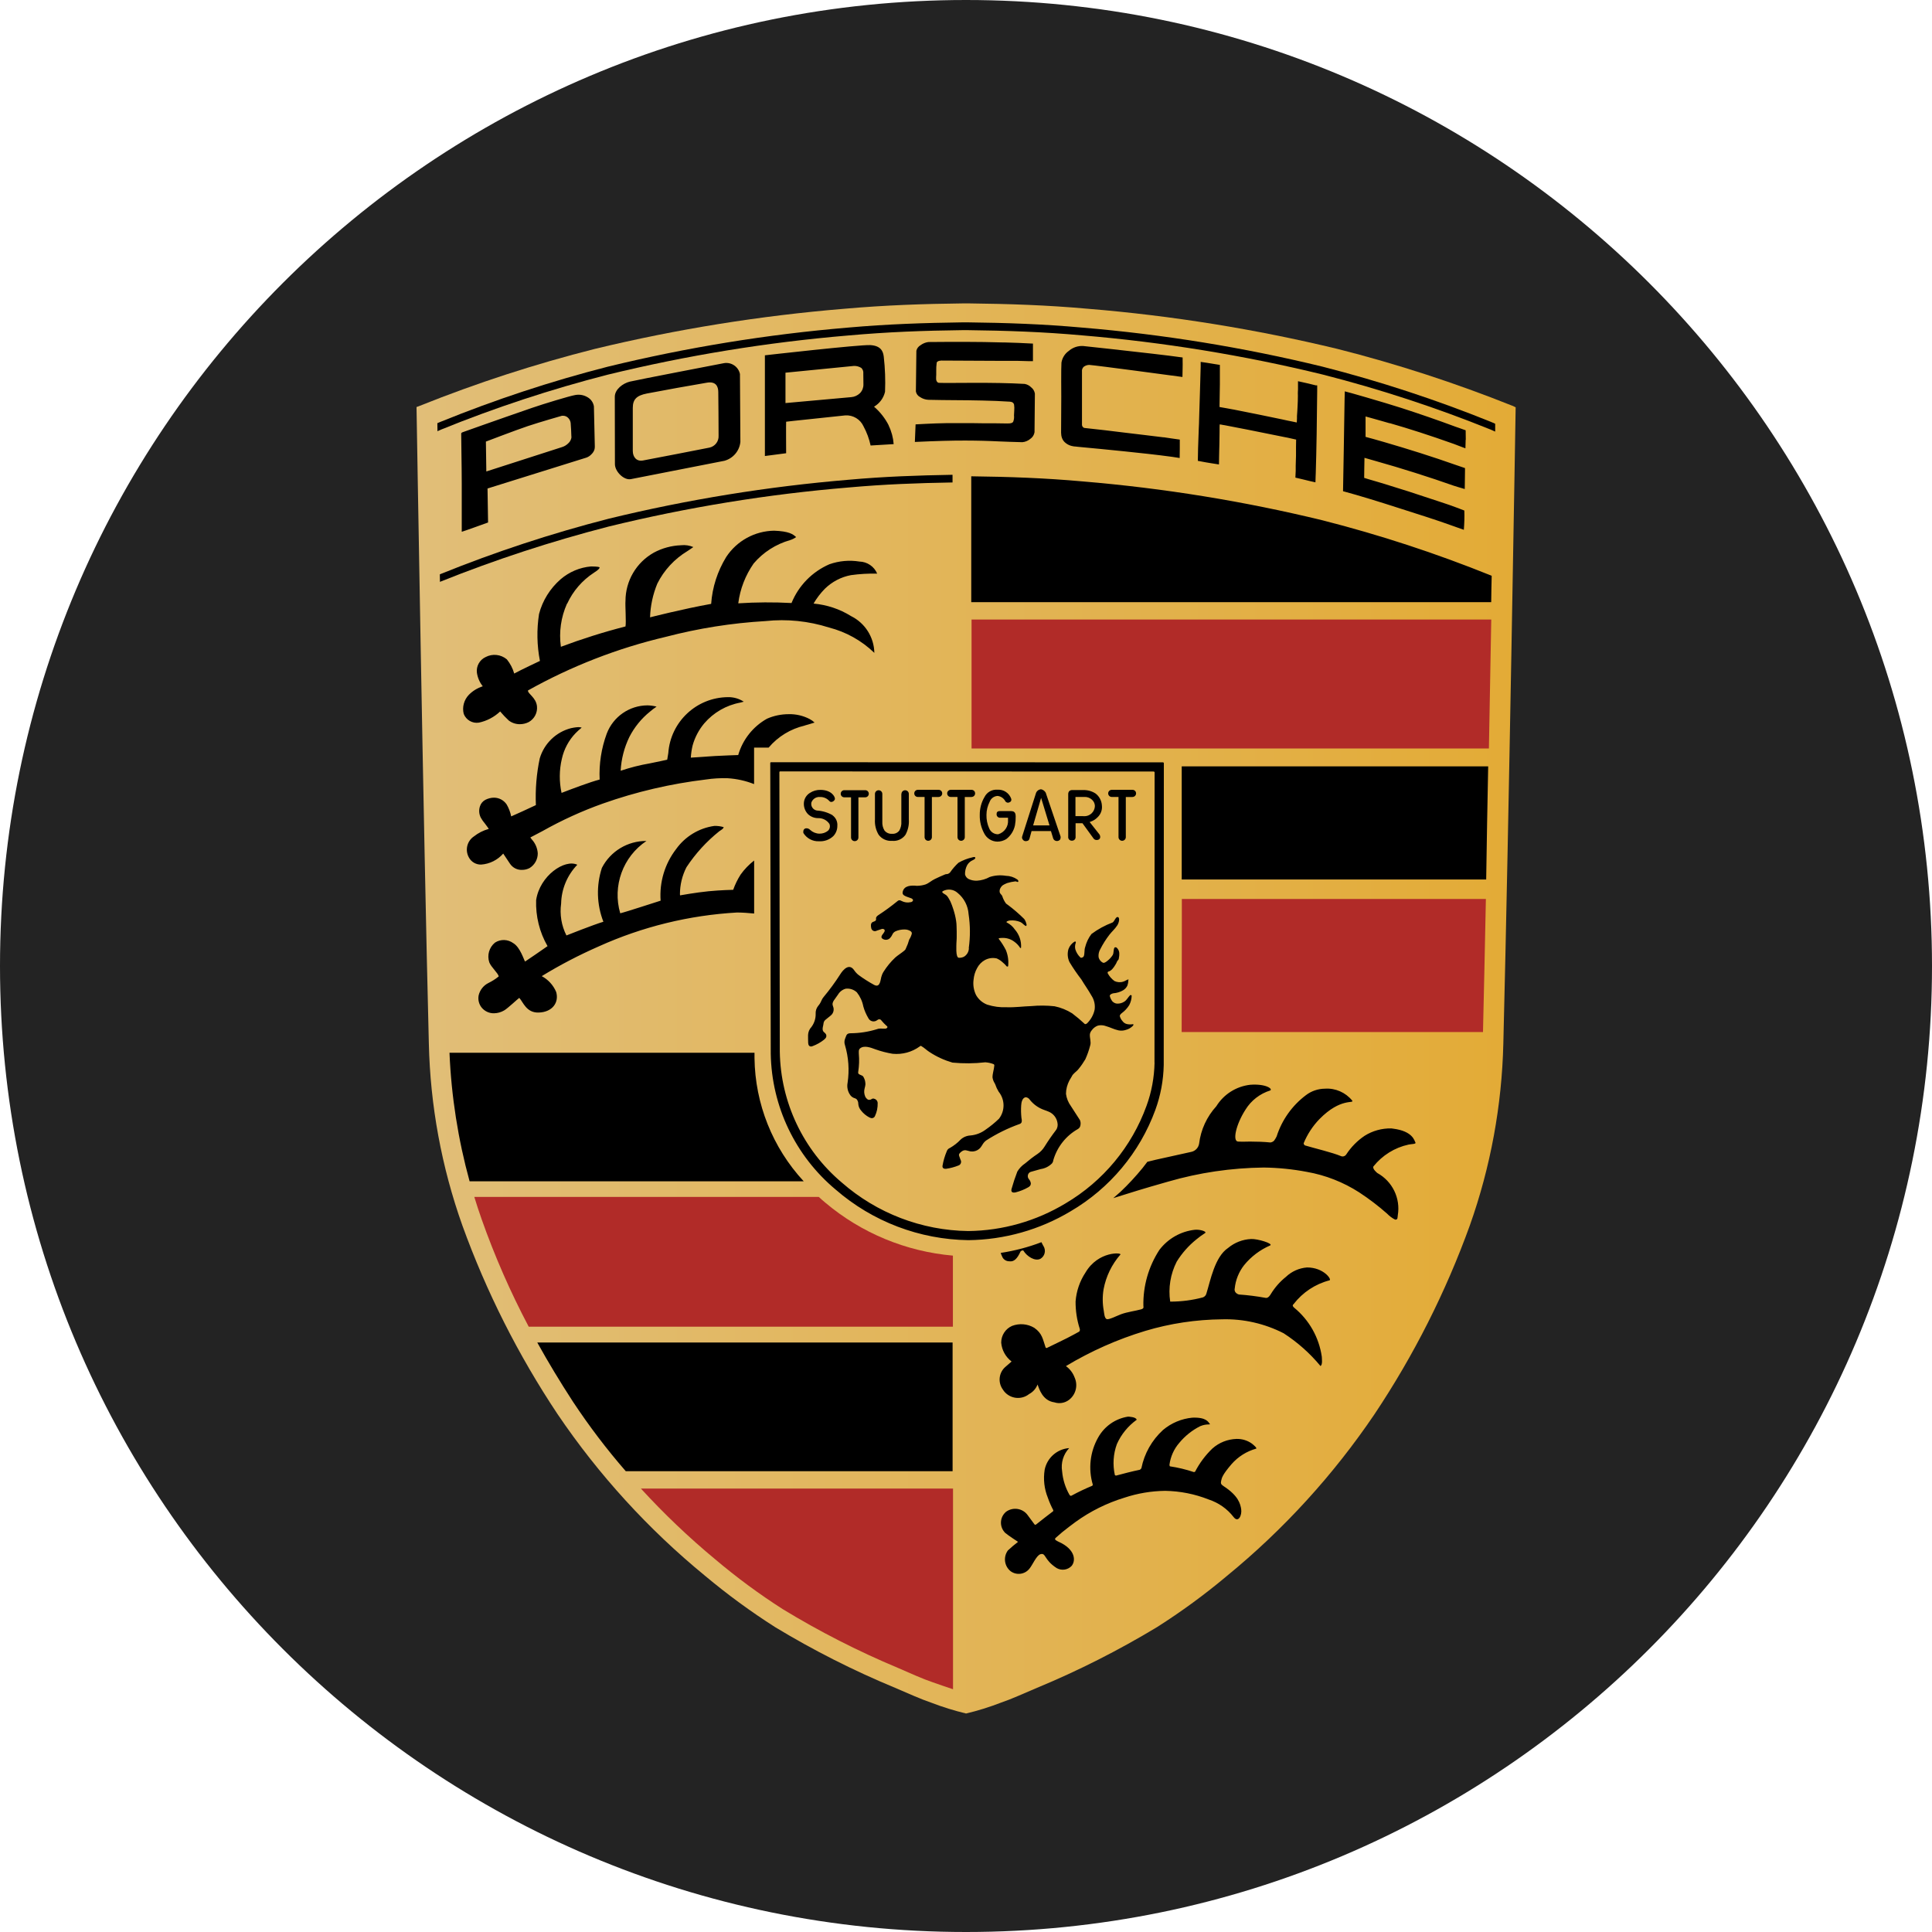
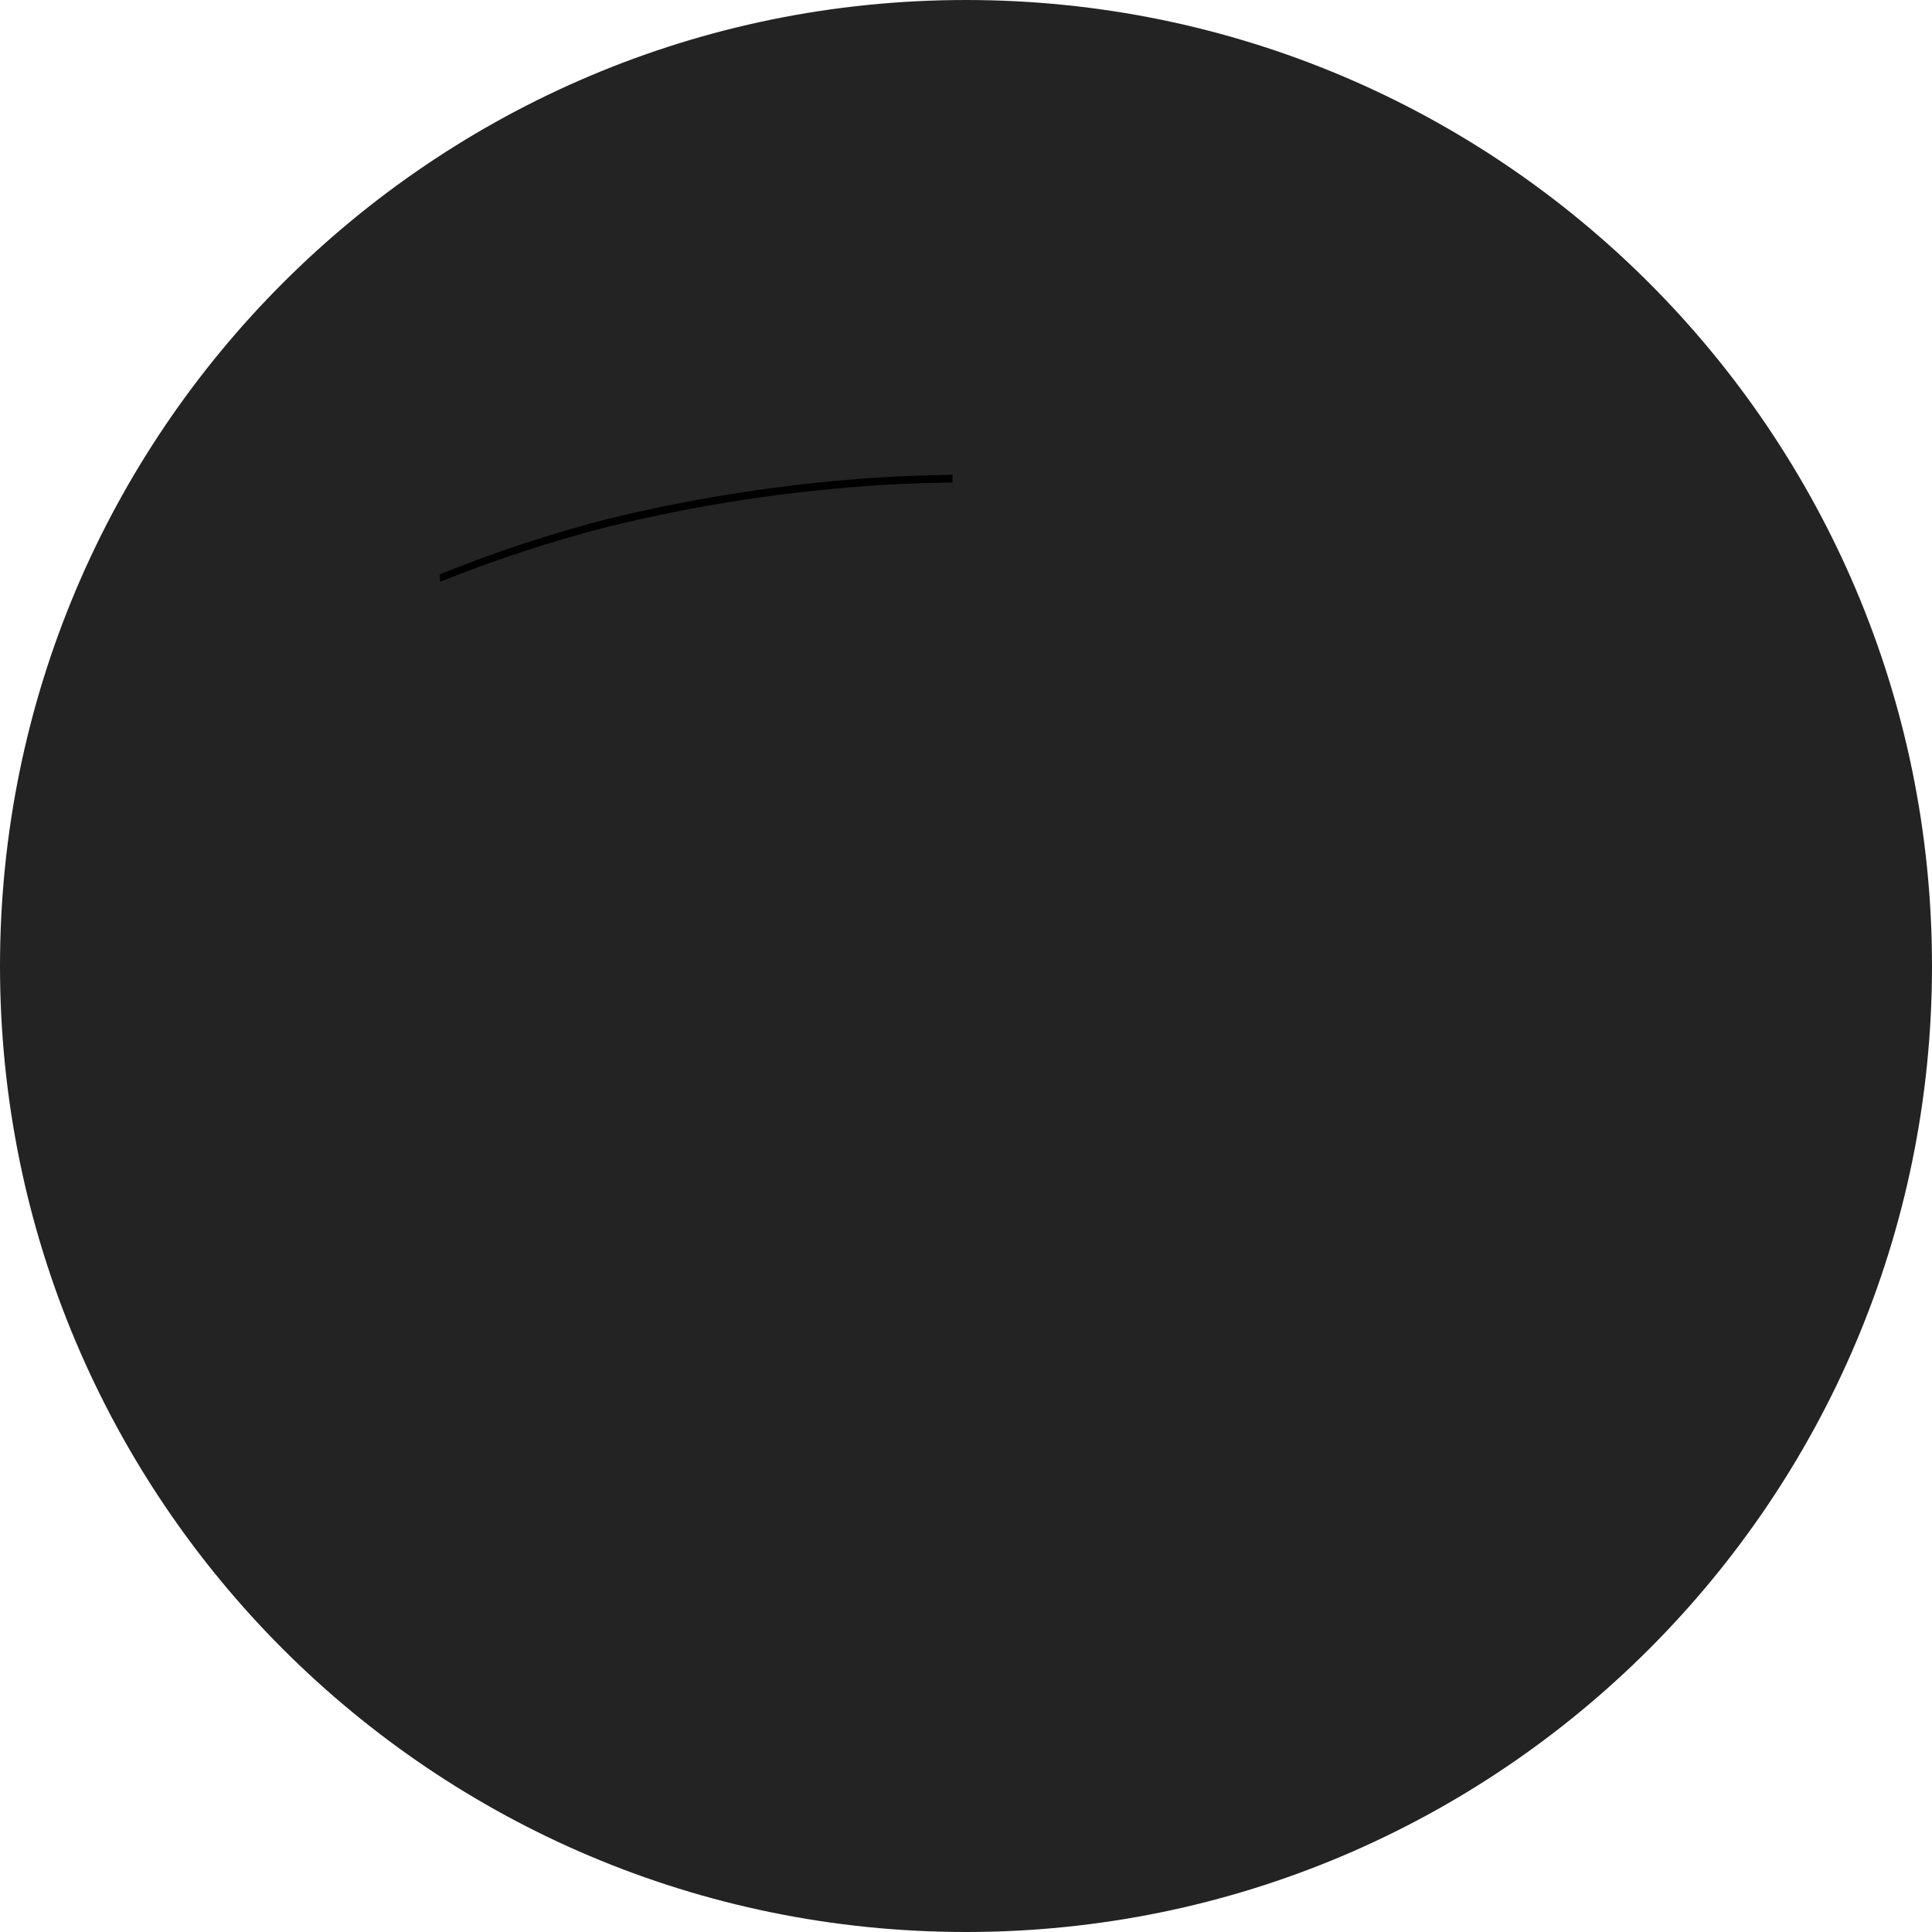
<svg xmlns="http://www.w3.org/2000/svg" id="Layer_1" version="1.1" viewBox="0 0 32 32">
  <defs>
    <style>
      .st0 {
        fill: #b12b28;
      }

      .st1 {
        fill: #232323;
      }

      .st2 {
        fill-rule: evenodd;
      }

      .st3 {
        fill: url(#linear-gradient);
      }
    </style>
    <linearGradient id="linear-gradient" x1="6.899" y1="84.703" x2="25.104" y2="84.703" gradientTransform="translate(0 -68)" gradientUnits="userSpaceOnUse">
      <stop offset="0" stop-color="#e1be78" />
      <stop offset="1" stop-color="#e3ab36" />
    </linearGradient>
  </defs>
  <g id="Layer_11" data-name="Layer_1">
    <path class="st1" d="M32,16c0,2.209-.448,4.314-1.257,6.228s-1.981,3.638-3.429,5.086-3.172,2.619-5.086,3.429-4.019,1.257-6.228,1.257-4.314-.448-6.228-1.257-3.638-1.981-5.086-3.429-2.619-3.172-3.429-5.086-1.257-4.019-1.257-6.228.448-4.314,1.257-6.228c.809-1.914,1.981-3.638,3.429-5.086s3.172-2.619,5.086-3.429c1.914-.81,4.019-1.257,6.228-1.257s4.314.448,6.228,1.257c1.914.809,3.638,1.981,5.086,3.429s2.619,3.172,3.429,5.086,1.257,4.019,1.257,6.228Z" />
  </g>
  <g id="Layer_2">
    <g>
-       <path class="st3" d="M25.047,6.72c-.943-.377-1.91-.692-2.895-.941-1.359-.328-2.741-.551-4.134-.665-.683-.061-1.3-.081-1.987-.089h-.058c-.687.008-1.304.029-1.987.089-1.393.115-2.776.337-4.134.665-.985.249-1.952.563-2.895.941-.039.016-.058.022-.058.022,0,0,.115,7.048.204,10.54.023,1.028.21,2.046.555,3.015.398,1.102.928,2.152,1.578,3.127.681,1.006,1.504,1.908,2.444,2.678.368.308.756.592,1.161.85.635.384,1.298.719,1.983,1.003.227.097.424.187.604.248.187.072.378.131.573.178.195-.046.386-.106.573-.178.18-.061.377-.152.604-.248.685-.284,1.348-.62,1.983-1.003.405-.257.793-.541,1.161-.85.94-.769,1.763-1.672,2.444-2.678.651-.975,1.181-2.025,1.579-3.127.344-.969.531-1.987.555-3.015.089-3.492.204-10.536.204-10.536-.018-.009-.036-.018-.055-.026h-.002Z" />
-       <path class="st0" d="M15.783,24.655h-5.168c.384.419.795.811,1.232,1.173.354.299.727.575,1.117.824.61.372,1.248.697,1.907.973.218.094.408.182.581.24.125.043.237.083.333.114h0v-3.325h-.002ZM15.783,20.797c-.777-.068-1.515-.373-2.112-.876-.037-.03-.074-.064-.109-.096h-5.706c.038.124.078.247.122.371.216.611.476,1.205.779,1.778h7.026v-1.177ZM24.612,14.89h-5.037v.39l-.003,1.814h4.991c.015-.645.032-1.401.048-2.204h0ZM24.7,10.261h-8.608v2.136h8.569c.014-.741.027-1.468.039-2.136h0Z" />
-       <path class="st2" d="M24.766,7.149c-.018-.009-.037-.017-.056-.025l-.016-.007c-.908-.367-1.839-.672-2.788-.914-1.307-.319-2.638-.535-3.979-.648-.658-.059-1.252-.079-1.913-.087h-.056c-.662.008-1.255.03-1.913.089-1.341.113-2.672.33-3.98.649-.942.242-1.866.546-2.766.912l-.013.007c-.014.004-.027.01-.04.018l-.002-.134.055-.023c.901-.366,1.825-.671,2.766-.912,1.308-.319,2.638-.535,3.98-.648.658-.058,1.252-.078,1.913-.087h.054c.662.008,1.255.028,1.913.087,1.341.112,2.672.328,3.98.647.949.242,1.88.547,2.788.914l.016.007c.019.007.038.015.056.025v.129h0Z" />
      <path class="st2" d="M15.777,7.991c-.585.01-1.128.03-1.719.083-1.342.111-2.673.328-3.98.648-.946.244-1.876.548-2.783.912-.003.001-.005.003-.008.004l-.002-.125.014-.006c.907-.367,1.837-.673,2.785-.916,1.306-.318,2.635-.533,3.974-.645.593-.053,1.135-.072,1.719-.082v.128h0Z" />
-       <path d="M24.276,7.282c0,.039-.002.106-.004.143h-.002l-.111-.042-.078-.03-.009-.003c-.192-.068-.377-.132-.552-.188s-.341-.108-.497-.152h-.008l-.136-.039-.142-.04-.119-.033v.338l.074.02.052.014.091.026.091.026c.2.058.4.119.599.182s.395.129.588.197l.047.016.105.036v.046c0,.04-.004.301-.004.301l-.006-.002-.102-.03-.071-.022c-.203-.072-.418-.143-.638-.213s-.445-.137-.669-.2l-.175-.05-.003.166-.002.162v.004l.071.022.137.04.134.04.054.017.054.017c.193.059.379.118.558.179s.367.117.528.179l.017.006.018.007.03.012.058.022c.004.106,0,.212-.008.318h-.004l-.102-.036-.02-.007-.019-.007c-.326-.119-.651-.218-.942-.312s-.648-.205-.914-.276v-.008c.002-.144.007-.416.012-.673s.014-.952.017-.973c.029.004.644.181.94.276.296.096.596.199.889.308l.011.004.067.023.095.034h0c0,.039.002.118.002.156h-.002ZM21.803,6.385c-.044-.012-.089-.023-.134-.033s-.128-.029-.17-.038v.112c0,.02,0,.04-.002.061s0,.04,0,.061v.017c0,.053-.002.106-.005.16s-.005.109-.01.165v.038l-.003.069h-.003l-.081-.017-.061-.012-.05-.011-.05-.011c-.122-.025-.251-.052-.382-.079s-.265-.054-.395-.079l-.019-.004-.019-.003-.097-.018-.097-.017-.026-.005.003-.191.003-.185v-.321h0l-.081-.013-.061-.01-.074-.012c-.025-.004-.078-.012-.102-.015v.078c-.003.095-.007.23-.011.383s-.01.323-.015.49c0,.049-.003.096-.005.143s-.003.091-.005.134c-.003.072-.005.139-.007.2s-.003.159-.004.207v.004c.018.003.068.013.085.016l.049.009.084.014c.03.005.091.015.127.02h.005l.002-.125.002-.095s.002-.052.003-.118.003-.147.003-.209v-.038c0-.02,0-.064.002-.076v-.002c.008,0,.04.007.052.009l.012.002.014.002c.061.011.209.04.392.076s.403.081.606.122l.026.005.026.005.067.015.067.015h.004c0,.018-.002.101-.002.119v.098c0,.04,0,.076-.002.112s-.002.07-.003.106v.085l-.002.04-.003.066v.005l.103.024.07.017.061.015.098.022v-.002l.003-.098.002-.047c.006-.194.011-.417.015-.652s.007-.481.009-.722v-.085h-.003l-.012-.002v.004ZM18.531,5.795c-.274-.03-.493-.053-.591-.064-.086-.005-.172.024-.237.081-.065.045-.109.115-.122.194-.007.07-.003.567-.003.567l-.003.594c0,.03.005.06.015.088.01.026.025.05.045.069.033.031.073.053.117.063.024.006.048.009.072.01h0l.017.002.017.002c.243.023.503.047.769.075s.519.054.79.091l.122.019.002-.164v-.141l-.142-.02-.107-.016-.012-.002h-.012c-.211-.027-.42-.05-.647-.078s-.436-.054-.653-.076c-.013,0-.025-.008-.033-.017-.009-.01-.014-.022-.014-.035v-.882c-.004-.03.007-.06.03-.081.027-.019.058-.03.091-.03.141.011,1.351.174,1.543.2l.003-.15c.002-.041,0-.081,0-.124v-.049c-.26-.037-.704-.086-1.062-.126h.005ZM14.719,7.048c.047.096.075.201.083.308l-.382.023c-.024-.111-.063-.217-.117-.317-.053-.117-.172-.189-.3-.182-.165.019-.979.102-.982.105s0,.522,0,.522l-.176.023-.176.023v-1.668s1.572-.179,1.746-.169.213.102.223.193c.022.193.029.387.021.58-.024.104-.09.193-.182.247.101.087.184.193.244.312h-.002ZM14.299,6.185c.004-.034-.009-.068-.033-.091-.037-.023-.08-.035-.123-.033l-1.133.112v.503l.544-.049.544-.049c.055-.004.107-.028.147-.067.037-.039.057-.09.056-.143l-.002-.184h0ZM12.256,6.197c0,.078.007,1.045.007,1.123-.015.149-.12.272-.264.312-.147.028-1.434.282-1.55.304s-.264-.126-.264-.249-.002-1.115-.002-1.115c0-.123.134-.223.249-.251s1.471-.289,1.559-.306c.124-.021.242.06.266.184h0v-.002ZM11.897,6.494c0-.095-.041-.18-.186-.156-.186.03-.795.14-.998.18-.167.033-.232.095-.232.238v.713c0,.102.063.178.169.158s.998-.191,1.1-.213c.093-.02.158-.104.152-.199.002-.095-.005-.67-.005-.72h0ZM16.976,6.359c-.13-.008-.274-.012-.416-.015s-.29-.003-.429-.003c-.089,0-.572.004-.582,0-.01-.002-.019-.007-.026-.014-.012-.016-.019-.035-.018-.055,0-.021,0-.042.002-.062v-.061c-.001-.048.001-.096.008-.144.009-.02.03-.03.078-.033.036,0,.625.002,1.024.005h.145c.113-.003.247.007.347.005v-.291c-.176-.01-.294-.014-.469-.019h-.032c-.098-.003-.205-.005-.312-.007-.417-.006-.87,0-.919,0-.048.006-.093.025-.132.054-.034.02-.059.053-.067.091l-.004.337-.004.337c.007.039.032.073.067.091.041.028.09.045.14.047.073.002.148.003.222.004l.216.002c.146,0,.3.003.454.006s.309.009.458.019c.043.003.061.02.069.047.005.034.006.068.003.102l-.002.039-.002.039c.004.036,0,.073-.014.107-.013.02-.04.027-.095.027-.003,0-.152-.003-.21-.003h-.184l-.217-.003h-.218c-.125,0-.246,0-.358.005s-.24.01-.334.016l-.012.291c.161-.008.334-.014.469-.018s.258-.005.369-.005.203.002.292.004.174.006.262.01l.182.007.206.006c.048-.004.094-.023.131-.054.038-.025.064-.066.071-.111l.003-.32.003-.32c-.007-.041-.028-.078-.061-.103-.029-.03-.066-.049-.107-.057h.003ZM9.837,6.73l.015.664c0,.016-.001.032-.005.048-.009.03-.025.057-.048.079-.023.026-.052.046-.085.058l-1.639.512.009.563s-.412.149-.436.154v-.79c0-.289-.011-.821-.009-.835s.009-.019.032-.027.525-.188,1.146-.402c.185-.064.617-.195.705-.21.071-.015.146-.003.209.035.057.032.096.088.106.152h0ZM9.464,7.238c0-.046-.008-.187-.012-.233-.004-.03-.018-.059-.039-.081-.022-.024-.052-.037-.084-.038h-.02s-.368.105-.565.171-.696.257-.696.257c0,0,.007.484.007.495l1.258-.405c.037-.012.071-.033.099-.061.031-.027.05-.065.054-.106h-.002ZM14.929,13.15v.459c.004.051-.008.102-.033.147-.028.038-.074.059-.122.054-.048.004-.094-.017-.124-.054-.027-.044-.039-.095-.036-.147v-.459c0-.034-.027-.061-.061-.061s-.061.027-.061.061v.421c-.006.089.015.178.061.255.052.07.136.108.223.101.087.009.172-.03.222-.101.042-.078.062-.166.055-.255v-.421c0-.034-.027-.061-.061-.061s-.061.027-.061.061h-.002ZM15.547,13.2c.032,0,.059-.026.059-.059s-.026-.059-.059-.059h-.345c-.032,0-.059.026-.059.059s.026.059.059.059h.112v.665c0,.034.027.061.06.061.034,0,.061-.027.061-.06h0v-.665h.112ZM16.092,13.2c.032,0,.059-.026.059-.059s-.026-.059-.059-.059h-.345c-.032,0-.059.026-.059.059s.026.059.059.059h.112v.665c0,.034.027.061.06.061.034,0,.061-.027.061-.06h0v-.665h.112ZM16.751,13.434h-.187c-.051,0-.057.026-.057.049-.003.031.02.058.05.061h.139v.037c.009.108-.059.207-.163.237-.066.002-.126-.038-.15-.1-.031-.07-.046-.145-.044-.222,0-.075.019-.149.053-.216.02-.055.071-.093.13-.097.055.005.103.038.129.087.014.024.044.032.068.019.024-.007.038-.032.031-.056h0c-.033-.098-.127-.16-.229-.153-.09-.007-.175.041-.215.122-.053.089-.079.192-.078.295-.003.105.022.209.071.302.041.085.127.14.221.141.051,0,.102-.015.146-.041.074-.056.126-.138.145-.229.009-.049.013-.099.012-.149,0-.04-.01-.086-.071-.086h0ZM18.758,13.2c.032,0,.059-.026.059-.059s-.026-.059-.059-.059h-.344c-.032,0-.059.026-.059.059s.026.059.059.059h.112v.665c0,.034.027.061.06.061.034,0,.061-.027.061-.06h0v-.665h.111ZM18.049,13.615l.019-.007c.043-.015.081-.04.113-.073.052-.05.078-.121.07-.192-.004-.079-.042-.152-.105-.2-.06-.039-.131-.059-.203-.057h-.185c-.018-.001-.036.006-.049.019-.011.013-.016.03-.016.047v.707c-.004.032.019.061.051.065h.01c.032.002.059-.022.061-.053v-.236h.114l.182.251c.012.018.032.028.054.027.036,0,.057-.019.058-.05,0-.02-.008-.039-.022-.054l-.154-.195h.002ZM17.813,13.519v-.319h.146c.046-.003.091.013.126.044.031.027.049.065.05.106-.003.097-.084.173-.181.169-.005,0-.01,0-.014-.001h-.127ZM17.326,13.143c-.013-.037-.046-.064-.085-.07-.041.004-.075.033-.085.073l-.226.709c-.005.017-.002.036.01.05.01.015.025.025.043.027.03,0,.058-.004.069-.043l.034-.124h.321l.037.122c.009.026.033.043.061.043.021,0,.04-.008.053-.024.011-.021.013-.045.003-.067l-.236-.696h0ZM17.361,13.671h-.249l.132-.456.139.456h-.022ZM13.791,13.503c-.08-.046-.169-.073-.261-.078-.06-.01-.102-.067-.092-.127v-.003c.021-.062.081-.101.146-.094.058-.002.114.023.152.066.033.04.093-.004.093-.037,0-.038-.059-.145-.237-.147-.064-.002-.126.016-.179.051-.056.035-.092.094-.098.159-.006.07.018.14.067.191.045.043.105.067.168.067.075-.003.146.033.188.096.016.039.007.083-.023.112-.04.033-.091.05-.143.049-.056-.001-.11-.023-.152-.061-.02-.023-.051-.033-.08-.026-.043.015-.036.067-.033.077.055.088.152.14.256.136.089.006.176-.025.24-.086.043-.046.067-.107.066-.17.006-.068-.025-.134-.08-.174h.002,0ZM14.331,13.206c.032,0,.059-.026.059-.059s-.026-.059-.059-.059h-.347c-.032,0-.059.026-.059.059s.026.059.059.059h.112v.665c0,.034.027.061.061.061s.061-.027.061-.061v-.665h.113ZM9.395,9.997c.096-.208.249-.385.441-.51.093-.058.097-.082.095-.088s-.017-.016-.142-.017c-.186.016-.362.091-.504.213-.174.152-.299.352-.357.575-.04.258-.035.521.015.777,0,0-.318.149-.426.209-.024-.086-.066-.165-.122-.235-.099-.083-.238-.098-.352-.038-.099.046-.157.151-.144.259.012.082.045.16.097.225-.087.028-.166.076-.23.141-.081.084-.114.204-.085.317.04.101.144.161.251.144.132-.028.254-.092.352-.185.045.053.092.103.143.15.052.04.117.061.182.061.052,0,.103-.012.15-.036.093-.053.146-.155.135-.261-.016-.149-.157-.208-.149-.262.716-.401,1.484-.7,2.283-.888.54-.141,1.094-.229,1.651-.261.355-.038.713-.001,1.053.107.28.072.537.215.745.415l.005.005c-.005-.26-.154-.495-.387-.61-.187-.117-.4-.187-.62-.207.052-.089.115-.172.188-.246.119-.116.269-.195.432-.225.144-.02.289-.028.434-.025-.05-.119-.166-.197-.295-.2-.167-.027-.338-.011-.497.045-.285.124-.51.354-.627.642-.294-.016-.588-.014-.882.005.03-.237.118-.464.255-.66.158-.186.368-.32.603-.387.036-.011.07-.028.1-.05-.05-.048-.117-.097-.365-.106-.32.005-.617.168-.793.436-.144.235-.23.501-.249.776-.47.084-1.012.223-1.012.223.006-.192.047-.381.12-.558.111-.223.284-.409.497-.538,0,0,.081-.053.1-.068-.064-.027-.134-.038-.204-.03-.157.006-.311.047-.45.122-.29.162-.47.468-.47.8-.007.072.014.355,0,.423-.363.093-.72.206-1.07.337-.034-.243.001-.49.101-.714l.004-.002ZM13.327,12.017s.119-.033.165-.049c-.024-.023-.051-.042-.081-.058-.107-.056-.227-.084-.347-.081-.124,0-.247.025-.36.075-.232.13-.403.346-.477.602,0,0-.279.009-.385.016l-.4.027c.004-.068.014-.136.03-.202.037-.134.103-.259.192-.365.154-.18.365-.302.599-.345.021-.005.043-.011.056-.015-.078-.051-.169-.077-.262-.075-.521.004-.951.408-.988.927-.005.032-.018.109-.018.109,0,0-.198.044-.289.061-.163.028-.324.069-.482.122.01-.193.059-.383.143-.557.083-.163.199-.306.341-.421.035-.03.072-.058.111-.084-.05-.013-.101-.02-.152-.021-.299.002-.566.187-.673.467-.09.244-.13.503-.118.762-.15.037-.492.167-.631.221-.04-.186-.039-.379.005-.564.035-.16.114-.308.228-.426.032-.032.065-.063.1-.091-.009-.003-.039-.021-.177.009-.248.064-.444.254-.517.5-.054.254-.075.515-.064.774-.085.042-.36.166-.409.187-.014-.069-.039-.135-.074-.196-.047-.071-.126-.114-.211-.114-.049,0-.098.013-.142.035-.044.023-.077.063-.091.11-.02.061-.015.128.014.185.02.036.043.069.07.1.02.025.063.087.063.087-.09.025-.174.067-.247.125-.113.076-.149.225-.085.344.039.077.12.125.206.122.141-.01.272-.076.365-.182,0,0,.097.146.112.168.044.066.119.105.199.102.044,0,.086-.01.125-.03.085-.052.137-.145.136-.245-.006-.087-.042-.169-.101-.232l-.022-.03.2-.105c.32-.18.654-.333,1-.456.553-.196,1.125-.329,1.708-.399.12-.018.24-.025.361-.021.15.009.297.042.437.097v-.604h.241c.154-.183.364-.311.597-.365h0ZM12.491,14.252v.879c-.088-.009-.198-.017-.284-.017-.791.045-1.567.235-2.289.561-.326.143-.642.307-.945.493.107.057.192.15.239.262.05.173-.061.334-.289.341-.205.007-.258-.174-.322-.243-.019.01-.192.175-.251.208-.051.03-.108.046-.167.047-.079.002-.155-.033-.205-.094-.046-.057-.064-.131-.05-.203.021-.089.081-.165.163-.205.061-.03.118-.066.17-.109-.014-.058-.126-.152-.157-.233-.039-.118-.002-.247.094-.326.093-.061.214-.057.304.009.116.069.177.283.195.304.064-.044.258-.173.372-.255-.133-.231-.198-.495-.189-.762.061-.408.476-.685.682-.586-.167.173-.263.403-.268.643-.025.181.005.365.088.528,0,0,.447-.178.612-.227-.111-.285-.12-.6-.025-.892.142-.276.427-.448.738-.446-.391.262-.566.747-.434,1.198.091-.021.606-.19.669-.209-.022-.307.069-.611.257-.855.149-.208.377-.347.631-.383.053-.002.105.005.156.02-.001.014-.015.03-.041.047l-.03.02c-.212.169-.396.371-.545.597-.071.138-.108.292-.108.447l.002.019s.266-.048.471-.068.409-.024.409-.024c.031-.088.072-.172.122-.251.063-.089.14-.168.226-.235h-.001ZM21.04,18.061c-.17.053-.316.165-.41.317-.16.248-.219.524-.124.53.065.004.174,0,.199,0,.113,0,.227.004.339.015.022-.004.043-.014.059-.03.016-.022.03-.045.042-.07.087-.273.257-.512.486-.684.09-.069.201-.106.314-.107.173-.012.341.062.451.196.04.058-.188-.054-.543.309-.111.115-.199.25-.26.398-.003.009.011.034.022.037.164.049.451.116.596.177.032.014.07,0,.088-.029.08-.122.183-.227.304-.308.132-.083.285-.125.441-.122l.03.004c.331.042.353.203.37.23s-.073.024-.114.034c-.23.05-.435.178-.582.362-.022.04.065.109.065.109.25.138.386.418.339.699-.006.05,0,.073-.044.073-.049-.025-.094-.058-.132-.098-.146-.129-.301-.247-.464-.354-.263-.169-.558-.285-.866-.339-.236-.045-.475-.069-.714-.072-.537.006-1.07.084-1.586.234-.094.026-.43.122-.725.216l-.182.057.119-.104c.13-.123.252-.255.365-.393l.081-.105.139-.034.596-.132c.064-.017.111-.069.122-.134.028-.231.128-.448.285-.62.123-.199.331-.33.563-.356.266-.019.375.072.33.094h.001ZM16.754,22.55c-.098-.075-.161-.188-.171-.312,0-.12.07-.229.18-.277.121-.046.257-.035.368.032.134.094.14.188.188.327.005.004.011.007.017.008.115-.058.318-.15.456-.227l.073-.04s.03-.009.019-.052c-.047-.146-.07-.299-.069-.453.013-.17.069-.335.163-.477.213-.365.618-.333.578-.298-.142.163-.237.36-.277.572-.02.118-.019.24.003.358.008.053.012.117.045.136s.161-.049.241-.079c.101-.038.24-.055.332-.081.054-.015.038-.044.038-.055-.007-.33.085-.654.266-.931.142-.186.353-.306.586-.332.085-.009.208.03.169.055-.05.032-.099.067-.144.105-.128.103-.238.227-.325.368-.104.204-.142.436-.108.662.184,0,.367-.023.544-.071.028-.011.049-.035.056-.064.066-.21.137-.606.359-.754.108-.09.242-.142.382-.148.103-.006.375.076.314.107-.167.072-.315.184-.43.325-.088.112-.142.246-.156.387-.017.078.069.1.069.1.149.01.297.029.444.056.044.008.077-.05.087-.067.066-.107.149-.202.248-.281.095-.091.219-.146.35-.156.275,0,.412.199.373.213-.236.061-.445.199-.594.392-.009.011-.034.024.007.061.249.204.412.493.458.811,0,.026.017.137-.022.155-.175-.211-.38-.393-.61-.542-.315-.161-.666-.241-1.019-.231-.431.004-.86.068-1.273.192-.46.139-.902.335-1.314.583.066.047.116.113.144.189.059.13.02.285-.094.371-.069.052-.16.067-.242.04-.199-.028-.253-.231-.278-.295-.026.068-.076.124-.14.158-.128.102-.314.08-.416-.048-.007-.008-.013-.017-.018-.026-.087-.119-.068-.285.045-.379.083-.071.098-.085.098-.085h0v-.002ZM17.445,25.012c-.035-.066-.065-.134-.089-.204-.06-.147-.078-.308-.053-.465.04-.197.206-.343.406-.358-.097.103-.14.245-.117.385.012.138.054.271.123.391.017.022.028.014.036.01.11-.06.224-.114.34-.162.006-.005.009-.012.009-.019-.077-.261-.046-.542.088-.779.103-.186.285-.314.495-.347h0c.009,0,.136.004.144.052-.143.103-.257.242-.328.403-.06.163-.071.341-.034.51,0,.005.016.013.023.011.13-.035.256-.068.391-.096.011-.006.02-.015.026-.026.049-.244.174-.465.358-.633.138-.116.307-.187.486-.204.233-.009.263.072.289.103.017.021-.049-.008-.159.038-.133.067-.251.161-.346.276-.089.102-.145.228-.163.362,0,.009.003.026.008.027.134.02.267.052.395.095.008,0,.016-.002.022-.007.074-.143.17-.272.286-.383.111-.099.253-.155.401-.159.091-.002.181.025.255.079,0,0,.091.071.069.082-.158.044-.299.133-.407.256-.158.184-.162.231-.172.274s-.007.061.039.091c.248.161.278.295.292.382.015.097-.045.233-.125.131-.105-.137-.25-.238-.414-.292-.23-.091-.474-.139-.721-.143-.229.003-.456.041-.673.113-.292.089-.566.225-.813.404-.035.027-.072.054-.108.081-.076.057-.15.118-.22.182-.03.03.022.048.045.061.286.126.293.318.219.404-.064.066-.165.08-.245.035-.217-.139-.176-.26-.271-.23-.066.02-.132.182-.182.24-.076.095-.212.113-.31.042-.105-.083-.126-.235-.047-.344.054-.051.11-.098.169-.143-.012-.009-.155-.1-.213-.149-.093-.093-.094-.243,0-.336.005-.005.009-.009.014-.013.115-.084.276-.059.359.056,0,0,.002.002.002.003,0,0,.103.141.111.15s.019.008.03-.002c.041-.035.259-.202.274-.213.007-.005.009-.014.005-.021h.002ZM18.769,16.963c-.032.006-.065.006-.098,0-.033-.006-.062-.025-.081-.053-.021-.023-.035-.051-.043-.081,0-.019.018-.036.033-.048.049-.036.092-.082.124-.134.025-.048.039-.101.04-.155,0-.009-.019-.014-.026-.008-.033.032-.055.08-.094.105-.036.024-.078.036-.122.034-.03-.002-.057-.016-.078-.038-.019-.025-.033-.053-.041-.083-.009-.026.03-.045.057-.05.057-.004.112-.021.161-.049.032-.019.058-.047.073-.081.009-.027.014-.055.015-.083,0-.013.007-.02-.005-.016-.03.01-.051.028-.077.035-.048.017-.102.013-.148-.009-.046-.034-.084-.077-.111-.127-.006-.009,0-.029.01-.03.046-.009.087-.061.122-.122.008-.012.014-.026.019-.039.007-.018.028-.036.03-.044.008-.036.012-.073.009-.11-.004-.031-.019-.06-.043-.081-.006-.007-.03-.009-.036,0-.021.038-.008.087-.03.124-.025.039-.058.073-.095.101-.019.014-.046.034-.067.024-.036-.018-.062-.052-.071-.091-.005-.047.005-.094.029-.134.043-.085.094-.165.152-.24.043-.055.088-.091.128-.152.027-.04.048-.125.012-.138s-.057.071-.089.089c-.125.047-.243.111-.35.191-.05.065-.085.14-.105.22-.016.043-.005.108-.023.15-.007.016-.04.03-.053.021-.04-.037-.07-.085-.086-.137-.009-.036-.006-.074.007-.108.005-.014-.005-.027-.016-.021-.049.027-.086.072-.105.125-.021.071-.015.148.017.215.06.1.126.196.197.288.052.088.119.18.165.264.047.07.067.155.054.239-.019.087-.064.165-.128.227-.008.005-.026.014-.034.008-.067-.063-.137-.122-.21-.177-.089-.056-.188-.096-.291-.117-.128-.014-.258-.015-.386-.003-.135.004-.27.024-.406.019-.11.005-.22-.01-.324-.043-.078-.03-.144-.086-.185-.16-.038-.078-.052-.165-.041-.25.006-.07.026-.138.061-.199.029-.054.072-.099.126-.129.061-.033.131-.043.198-.027.033.015.064.034.091.059.027.022.053.047.075.074.003.004.021,0,.022-.005.01-.091-.003-.183-.038-.268-.034-.066-.073-.128-.119-.186-.004-.014.038-.013.053-.014.073-.004.145.017.204.061.04.028.074.064.1.105.003.004.014,0,.014-.005.007-.111-.031-.219-.104-.302-.033-.048-.077-.086-.129-.113-.03-.011.022-.035.049-.035.058-.006.117.003.171.025.019.009.037.022.052.038.011.01.023.019.036.027.01.006.02-.012.016-.023-.007-.033-.019-.064-.038-.091-.086-.085-.177-.164-.274-.236-.011-.007-.021-.014-.03-.023-.027-.037-.047-.078-.061-.122-.006-.017-.03-.033-.04-.056-.006-.023-.004-.048.007-.07.028-.053.054-.062.113-.088.045-.014.091-.024.138-.029.014-.002.029.014.043.009.008-.002.012-.023-.011-.04-.056-.039-.122-.06-.19-.061-.09-.015-.182-.008-.268.02-.064.036-.136.056-.209.061-.048.002-.095-.007-.138-.027-.031-.015-.053-.043-.061-.077-.002-.055.011-.11.038-.158.022-.035.053-.062.091-.078.025-.013.043-.023.041-.041s-.037-.01-.05-.005c-.081.018-.158.048-.229.089-.052.048-.098.101-.138.159-.009.011-.021.019-.033.024-.016.007-.03.003-.048.009-.057.022-.116.051-.172.077s-.1.071-.157.091c-.044.014-.09.021-.137.022h-.004c-.091-.009-.213-.008-.235.102-.006.022.004.046.024.057.016.01.033.018.051.024l.057.02c.013.003.025.01.034.02l.003.005.002.005v.01c-.006.016-.022.027-.04.028-.05.011-.102.004-.147-.019l-.01-.005c-.02-.013-.047-.009-.063.009-.099.081-.203.157-.31.227-.011.007-.022.015-.03.025-.006.007-.01.015-.012.023-.001.007-.001.014,0,.022.004.025-.025.036-.044.042-.022.006-.039.025-.04.049-.002.018,0,.036.004.054.005.034.037.058.071.052.007-.001.014-.003.02-.007.027-.01.053-.019.081-.027.015-.006.031-.003.044.007.002.002.004.004.005.006l.002.005v.005c0,.008,0,.016-.005.023-.01.017-.022.034-.035.05-.013.019-.022.045,0,.061.038.03.092.028.127-.006.017-.018.031-.038.041-.061.01-.024.029-.042.052-.053.046-.02.095-.03.144-.03h.003c.035-.001.069.008.099.026.009.005.016.013.021.023l.002.007v.015c-.009.034-.023.066-.042.095-.009.021-.014.048-.024.074s-.024.054-.032.075-.012.023-.03.039c-.043.036-.103.073-.145.11-.076.071-.142.152-.197.24-.017.028-.029.058-.037.09v.003c-.016.077-.03.17-.122.118-.087-.048-.171-.101-.251-.16-.03-.023-.055-.051-.076-.082-.08-.116-.178-.013-.23.071-.083.13-.175.255-.274.374-.016.019-.029.04-.038.063-.013.032-.032.062-.055.088-.028.036-.042.082-.039.127.002.079-.023.156-.07.219-.035.036-.054.084-.056.134,0,.043,0,.087.002.13.002.032.014.061.051.059.008,0,.017-.004.025-.007.067-.025.129-.06.185-.104.008-.007.016-.014.023-.022.018-.018.022-.045.012-.067-.003-.006-.007-.012-.012-.017-.004-.004-.008-.008-.012-.012-.014-.009-.025-.023-.03-.039,0-.004-.002-.007-.002-.011-.002-.015,0-.03.003-.044.005-.019.008-.038.011-.058.002-.023.013-.044.03-.059.03-.025.061-.049.091-.074.044-.036.059-.097.037-.15-.004-.01-.006-.02-.008-.03v-.016c.004-.024.015-.046.03-.065.02-.029.04-.057.061-.086.028-.047.074-.082.127-.096.068-.008.135.014.185.061.053.068.09.147.106.232.019.069.048.135.085.197.024.047.082.065.129.041.007-.004.014-.008.02-.013l.009-.005s.006-.003.009-.005c.02-.005.041.003.05.021.025.03.053.059.082.085.035.021.005.048-.024.048-.024,0-.047,0-.071-.002-.021,0-.041.002-.061.01-.142.044-.289.067-.437.068-.01,0-.019,0-.029.003-.018.003-.033.014-.041.03-.003.005-.005.011-.007.016-.005.014-.011.028-.016.042-.013.033-.014.071-.002.104.06.202.075.415.044.624-.015.075.003.153.05.213.018.021.042.037.069.044.011.003.021.009.03.016.019.022.029.05.028.079.003.041.02.079.047.11.037.047.083.085.136.113.006.003.012.005.018.007.029.013.062,0,.075-.029h0c.032-.067.047-.141.045-.216-.001-.035-.026-.065-.061-.072-.003,0-.007-.002-.01-.003-.013,0-.025.004-.034.012l-.004.002c-.006.003-.012.006-.019.007h-.02s-.007,0-.01-.002c-.003,0-.006-.003-.009-.005-.018-.013-.033-.03-.041-.051-.017-.042-.02-.088-.008-.131.003-.012.006-.025.009-.038.005-.02.006-.041.002-.061-.002-.021-.007-.042-.016-.061-.016-.034-.02-.047-.048-.056l-.009-.004c-.013-.005-.025-.011-.036-.019-.002-.002-.004-.004-.005-.006-.005-.009-.006-.02-.003-.03.015-.098.019-.198.01-.296,0-.033-.007-.067.02-.091.068-.057.182-.012.254.015.093.033.189.058.286.074h.002c.159.015.318-.028.447-.122.012-.01.014-.013.027-.005.052.03.084.066.136.099.117.077.245.135.379.174.181.017.363.016.544-.005.046.003.091.013.133.029.01.003.017.013.016.024-.005.067-.03.13-.03.196.005.036.018.071.038.101.016.03.026.073.045.102l.019.035c.105.13.108.314.006.447-.068.066-.142.126-.22.18-.074.056-.162.09-.254.098-.061.003-.12.028-.164.07-.051.054-.11.099-.174.136-.027.01-.047.032-.055.059-.031.074-.054.151-.068.231-.01.046.024.061.064.055.068-.01.134-.028.197-.053.034-.01.053-.047.043-.081-.001-.005-.003-.009-.006-.013l-.021-.058c-.002-.006-.004-.011-.005-.017v-.014c.002-.007.006-.013.01-.019.011-.014.024-.025.04-.035.018-.013.04-.019.063-.016.015.003.029.006.043.01.082.029.173-.004.217-.078.006-.009.011-.018.017-.027.016-.027.036-.05.061-.068.172-.111.357-.202.55-.271.017-.004.031-.017.037-.033.004-.024.002-.048-.004-.071-.007-.068-.009-.137-.004-.206.002-.047.019-.133.08-.134.025.004.047.018.061.039.062.079.145.138.239.171.028.01.056.02.083.032.073.033.125.101.138.181.009.043,0,.089-.027.124-.066.086-.128.176-.186.269-.029.048-.069.09-.116.122-.072.048-.141.101-.206.157-.053.035-.098.082-.13.136-.036.094-.068.189-.095.286-.016.056.019.069.068.058.074-.019.144-.047.21-.085.01-.006.019-.013.027-.022.009-.011.014-.026.014-.04-.003-.026-.014-.05-.03-.069-.024-.026-.027-.065-.008-.095.01-.015.025-.026.043-.03.053-.016.106-.03.16-.045.07-.01.135-.043.185-.093.01-.012.017-.026.02-.041h0v-.004l.003-.012c.064-.218.21-.402.407-.513.024-.014.04-.039.042-.067.005-.027.002-.055-.009-.081l-.149-.231c-.044-.06-.072-.129-.082-.203,0-.078.021-.154.057-.223.013-.02.025-.04.036-.061.026-.058.077-.078.117-.13.041-.05.078-.104.111-.16.033-.073.06-.15.08-.228.019-.059-.011-.125-.005-.187.004-.023.014-.044.029-.062.026-.037.062-.065.104-.08.044-.01.089-.008.131.008.078.022.13.053.209.071.041.008.084.006.124-.008.043-.011.082-.034.114-.066.012-.008.013-.031.002-.03h.004ZM16.048,15.702c0,.06-.032.115-.083.145-.025.012-.053.018-.081.017-.03,0-.041-.047-.044-.116v-.078c0-.033.002-.063.004-.095.002-.022.002-.046.002-.068v-.079c-.003-.057,0-.115-.009-.171-.01-.069-.027-.137-.049-.203-.013-.041-.028-.081-.045-.12-.008-.019-.023-.04-.032-.058-.009-.017-.02-.032-.034-.045-.021-.019-.05-.028-.068-.049-.006-.008,0-.018.009-.023.079-.042.177-.03.243.03.107.087.173.215.182.353.028.186.029.374.003.56h.002ZM7.779,19.566h5.533c-.515-.556-.806-1.283-.815-2.041v-.088h-5.052c.03.72.142,1.434.333,2.129,0,0,0,0,0,0ZM15.778,22.236h-6.879c.182.329.38.656.592.982.266.402.558.787.874,1.15h5.413v-2.132ZM24.65,12.693h-5.077v1.874h5.043c.008-.611.021-1.245.033-1.873h0,0ZM24.707,9.537s-.009-.005-.014-.006c-.907-.366-1.837-.671-2.784-.912-1.306-.318-2.635-.533-3.974-.645-.636-.057-1.212-.077-1.848-.085v2.085h8.612c.002-.149.004-.294.008-.436h0ZM19.26,12.627l-6.487-.002c-.013,0-.015.005-.015.018l.008,4.811c.015.871.407,1.692,1.076,2.25.611.53,1.389.826,2.198.837.597-.007,1.182-.172,1.694-.479.648-.38,1.144-.973,1.402-1.678.087-.239.134-.49.139-.744l.002-5c0-.008-.009-.014-.017-.013ZM19.123,17.601c-.005.244-.049.486-.133.715-.245.677-.718,1.247-1.338,1.614-.488.295-1.045.454-1.615.46-.772-.01-1.515-.296-2.095-.804-.639-.539-1.013-1.329-1.026-2.165l-.007-4.626c0-.012.002-.018.014-.018l6.185.002c.008,0,.015.005.016.013h0s-.002,4.808-.002,4.808h0ZM17.248,20.575c-.217.083-.443.142-.673.177h0c.006.019.013.038.022.056.018.051.067.084.122.083.074.011.13-.041.185-.164.008-.01.04-.024.047-.012.058.095.192.182.283.134.072-.044.094-.137.05-.209-.002-.003-.004-.006-.006-.009l-.029-.057h0Z" />
    </g>
  </g>
</svg>